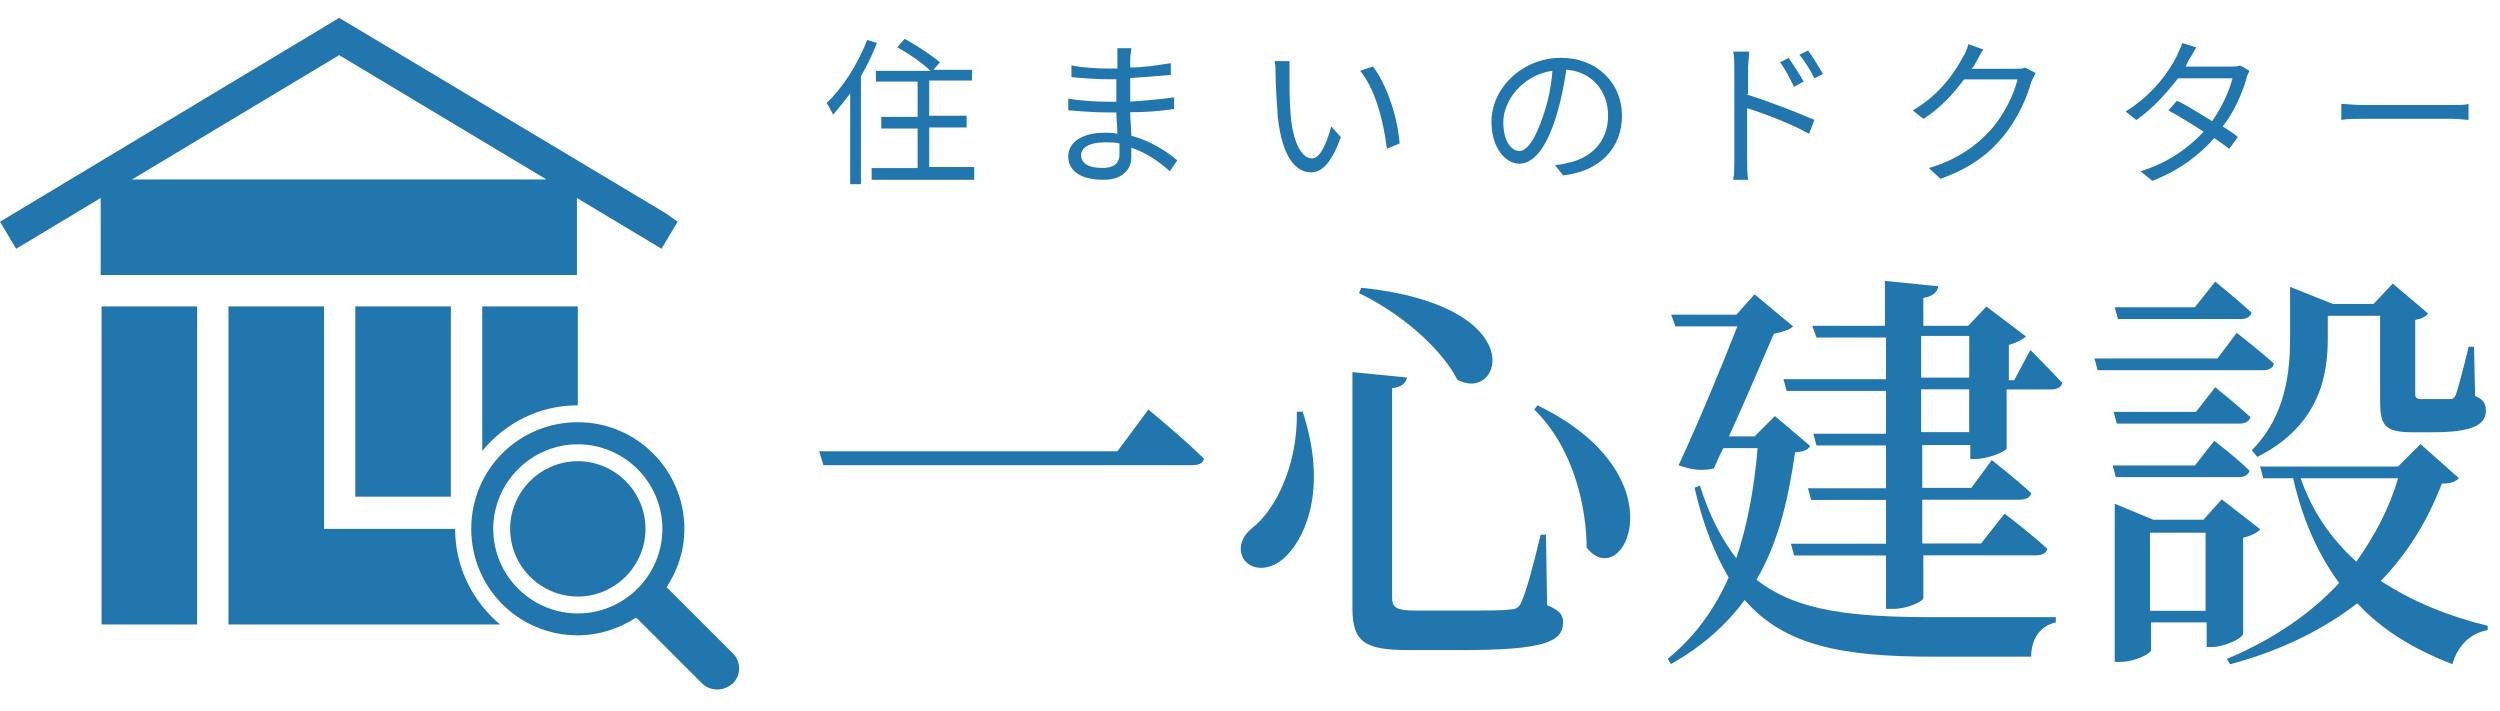
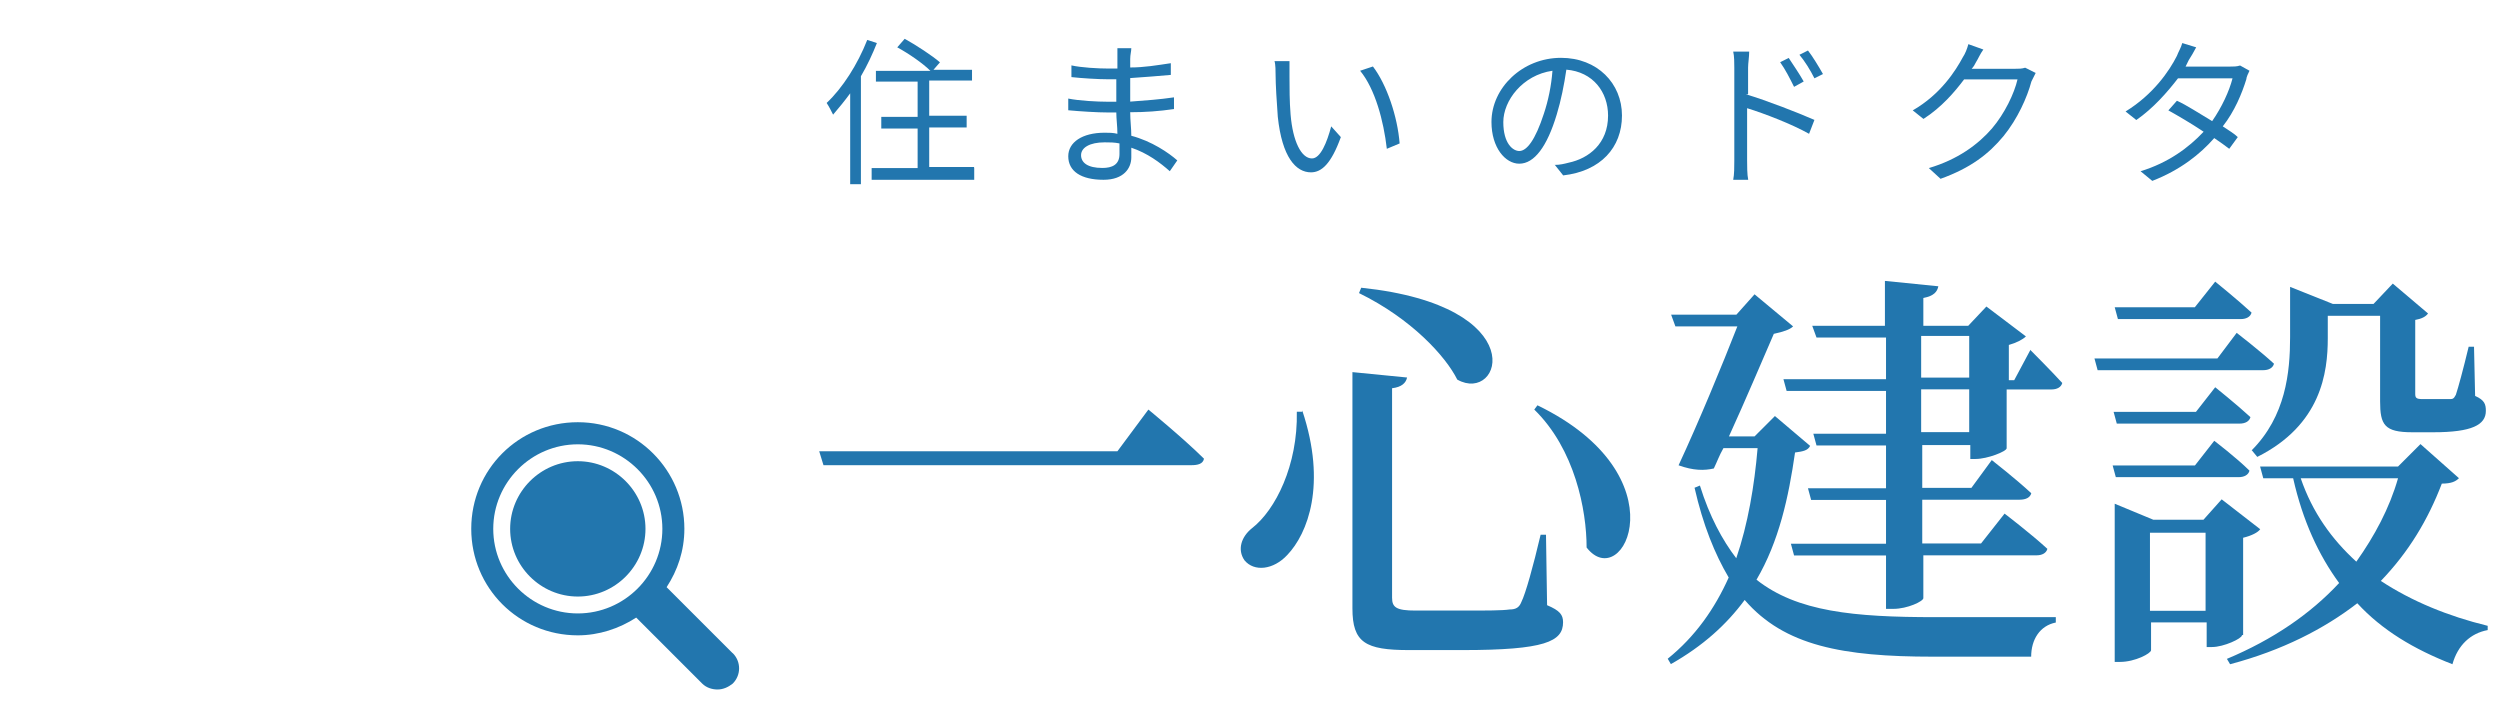
<svg xmlns="http://www.w3.org/2000/svg" id="_レイヤー_2" data-name="レイヤー 2" viewBox="0 0 204.977 58.307">
  <defs>
    <style>
      .cls-1 {
        fill: none;
      }

      .cls-2 {
        fill: #2276ae;
      }
    </style>
  </defs>
  <g id="_レイヤー_1-2" data-name="レイヤー 1">
    <rect class="cls-1" width="204.977" height="58.307" />
-     <path class="cls-2" d="M54.593,17.491L27.811,1.465,0,18.18l1.322,2.216,6.933-4.163v6.316h39.049v-6.316l6.933,4.163,1.322-2.216-.974-.697.008.008ZM10.827,14.713L27.811,4.52l16.992,10.194H10.819h.008ZM39.54,36.976c1.876-2.287,4.646-3.743,7.835-3.743v-8.112h-7.835v11.864-.008ZM29.132,25.113v15.607h7.835v-15.599h-7.835v-.008ZM8.326,51.198h7.835v-26.078h-7.835v26.078ZM37.316,43.363h-10.748v-18.242h-7.835v26.078h22.263c-2.216-1.876-3.68-4.646-3.68-7.835Z" />
    <path class="cls-2" d="M41.827,43.363c0,3.055,2.501,5.548,5.548,5.548h0c3.055,0,5.548-2.501,5.548-5.548h0c0-3.055-2.501-5.548-5.548-5.548h0c-3.055,0-5.548,2.501-5.548,5.548h0Z" />
    <path class="cls-2" d="M60.069,53.556l-5.413-5.413c.902-1.385,1.456-2.984,1.456-4.788,0-4.788-3.886-8.737-8.737-8.737s-8.737,3.886-8.737,8.737,3.886,8.737,8.737,8.737c1.733,0,3.395-.554,4.788-1.456l5.413,5.413c.348.348.831.483,1.25.483.483,0,.902-.206,1.25-.483.697-.697.697-1.804,0-2.501l-.008.008ZM40.442,43.363c0-3.815,3.118-6.933,6.933-6.933s6.933,3.118,6.933,6.933-3.118,6.933-6.933,6.933-6.933-3.118-6.933-6.933Z" />
    <path class="cls-2" d="M91.617,37.001l2.54-3.42s2.89,2.37,4.56,4.03c-.09.44-.53.53-1.05.53h-30.15l-.35-1.14h24.45Z" />
    <path class="cls-2" d="M106.777,33.671c2.02,6.05.44,10.08-1.23,11.83-1.14,1.23-2.72,1.4-3.51.44-.61-.88-.26-1.93.61-2.63,1.93-1.49,3.77-5.17,3.68-9.55h.44v-.09h.01ZM115.367,30.951c-.09.44-.44.79-1.23.88v17.18c0,.79.35,1.05,1.93,1.05h4.12c1.67,0,2.98,0,3.59-.09.53,0,.79-.18.96-.61.35-.7.96-2.89,1.58-5.52h.44l.09,5.78c1.05.44,1.31.79,1.31,1.4,0,1.58-1.49,2.28-8.24,2.28h-4.38c-3.59,0-4.65-.61-4.65-3.42v-19.37l4.47.44h.01ZM119.487,31.131c-.96-1.93-3.77-5-8.06-7.1l.18-.44c14.2,1.49,11.48,9.55,7.89,7.54h-.01ZM130.087,44.891c0-3.07-.96-8.06-4.29-11.31l.26-.35c11.92,5.78,7.01,15.51,4.03,11.66Z" />
    <path class="cls-2" d="M148.407,36.571c-.18.35-.53.44-1.23.53-.53,3.68-1.31,7.27-3.16,10.43,3.33,2.63,7.98,3.07,14.64,3.07h9.9v.44c-1.31.26-2.02,1.4-2.02,2.8h-8.06c-7.36,0-12.18-.88-15.43-4.65-1.49,2.02-3.42,3.77-6.05,5.26l-.26-.44c2.28-1.84,3.86-4.12,5-6.66-1.14-1.93-2.1-4.29-2.8-7.36l.44-.18c.79,2.54,1.84,4.47,2.98,5.96.96-2.8,1.49-5.96,1.75-9.03h-2.8c-.35.61-.53,1.14-.79,1.67-.79.18-1.67.18-2.89-.26,1.67-3.59,3.59-8.24,4.82-11.39h-5.08l-.35-.96h5.35l1.49-1.67,3.16,2.63c-.26.26-.79.44-1.58.61-.88,2.02-2.28,5.35-3.68,8.41h2.1l1.67-1.67,2.89,2.45-.01.01ZM166.457,28.681s1.67,1.67,2.63,2.72c-.09.35-.44.53-.88.53h-3.68v4.82c0,.26-1.58.88-2.54.88h-.44v-1.14h-3.94v3.51h4.03l1.67-2.28s2.02,1.58,3.24,2.72c-.09.35-.44.53-.96.53h-7.98v3.59h4.82l1.93-2.45s2.19,1.67,3.51,2.89c-.09.35-.44.53-.88.53h-9.29v3.51c0,.26-1.31.88-2.45.88h-.61v-4.38h-7.54l-.26-.96h7.8v-3.59h-6.14l-.26-.96h6.4v-3.51h-5.7l-.26-.96h5.96v-3.51h-8.15l-.26-.96h8.41v-3.42h-5.7l-.35-.96h5.96v-3.68l4.38.44c-.09.44-.35.79-1.23.96v2.28h3.68l1.49-1.58,3.24,2.45c-.26.26-.79.53-1.4.7v2.89h.44l1.31-2.45v-.04ZM157.517,30.961h3.94v-3.42h-3.94v3.42ZM161.457,31.921h-3.94v3.51h3.94v-3.51Z" />
    <path class="cls-2" d="M183.377,27.281s1.93,1.49,3.07,2.54c-.09.35-.44.53-.88.53h-13.58l-.26-.96h10.08l1.58-2.1-.01-.01ZM180.047,33.771l1.58-2.02s1.75,1.4,2.89,2.45c-.09.35-.44.53-.88.53h-10.08l-.26-.96h6.75ZM173.477,39.121l-.26-.96h6.75l1.58-2.02s1.84,1.4,2.89,2.45c-.09.35-.44.53-.88.53h-10.08ZM183.817,52.091c0,.26-1.49.96-2.45.96h-.44v-2.02h-4.56v2.28c0,.26-1.31.96-2.54.96h-.44v-12.97l3.16,1.31h4.12l1.49-1.67,3.16,2.45c-.18.26-.7.53-1.4.7v7.98h-.09l-.01.02ZM173.647,26.151l-.26-.96h6.57l1.67-2.1s1.84,1.49,2.98,2.54c-.09.35-.44.53-.88.53h-10.08v-.01ZM180.837,50.081v-6.4h-4.56v6.4h4.56ZM201.607,39.211c-.26.26-.61.44-1.4.44-1.14,2.98-2.72,5.61-5,7.98,2.54,1.67,5.52,2.89,8.76,3.68v.35c-1.4.26-2.45,1.23-2.89,2.8-3.16-1.23-5.78-2.8-7.8-5-2.72,2.1-6.14,3.86-10.43,5l-.26-.44c3.77-1.58,6.84-3.68,9.2-6.22-1.67-2.28-2.98-5.08-3.77-8.59h-2.45l-.26-.96h11.31l1.84-1.84,3.16,2.8h-.01ZM184.607,36.931c2.8-2.8,3.16-6.4,3.16-9.29v-4.12l3.51,1.4h3.33l1.58-1.67,2.89,2.45c-.18.26-.53.44-1.05.53v6.05c0,.35.09.44.61.44h2.19c.26,0,.35,0,.53-.35.18-.53.61-2.1,1.05-3.94h.44l.09,4.03c.79.35.88.7.88,1.23,0,1.14-1.14,1.75-4.29,1.75h-1.75c-2.28,0-2.63-.61-2.63-2.54v-7.01h-4.29v1.84c0,2.8-.53,7.1-5.78,9.73l-.44-.53h-.03ZM188.637,39.211c.96,2.8,2.54,5,4.56,6.84,1.49-2.1,2.72-4.38,3.42-6.84h-7.98Z" />
    <path class="cls-2" d="M71.897,3.531c-.35.88-.79,1.84-1.31,2.72v8.85h-.88v-7.45c-.44.61-.96,1.23-1.4,1.75-.09-.18-.35-.7-.53-.96,1.31-1.23,2.54-3.16,3.33-5.17l.79.26ZM79.877,13.781v.96h-8.41v-.96h3.77v-3.24h-2.98v-.96h2.98v-2.89h-3.42v-.88h4.47c-.61-.61-1.75-1.4-2.72-1.93l.61-.7c.96.53,2.28,1.4,2.89,1.93l-.53.61h3.16v.88h-3.51v2.89h3.07v.96h-3.07v3.24h3.68v.09h.01Z" />
    <path class="cls-2" d="M95.917,14.041c-.79-.7-1.84-1.49-3.16-1.93v.79c0,.88-.61,1.84-2.28,1.84-1.84,0-2.89-.7-2.89-1.93,0-1.14,1.14-1.93,2.98-1.93.35,0,.7,0,1.05.09,0-.61-.09-1.23-.09-1.75h-.7c-.88,0-2.28-.09-3.24-.18v-.96c.88.18,2.37.26,3.24.26h.7v-1.84h-.61c-.88,0-2.28-.09-3.07-.18v-.96c.79.18,2.19.26,3.07.26h.7v-1.67h1.14c0,.26-.09.53-.09.88v.7c1.14,0,2.19-.18,3.33-.35v.96c-1.05.09-2.1.18-3.33.26v1.93c1.23-.09,2.45-.18,3.59-.35v.96c-1.23.18-2.37.26-3.59.26,0,.7.09,1.31.09,1.93,1.67.44,3.07,1.4,3.77,2.02l-.61.88v.01ZM91.797,11.761c-.44-.09-.79-.09-1.23-.09-1.23,0-1.93.44-1.93,1.05s.53,1.05,1.75,1.05c.79,0,1.4-.26,1.4-1.14v-.88l.01.01Z" />
    <path class="cls-2" d="M105.727,6.331c0,.79,0,2.02.09,3.07.18,2.19.88,3.59,1.75,3.59.7,0,1.23-1.31,1.58-2.63l.79.88c-.79,2.19-1.58,2.89-2.45,2.89-1.23,0-2.37-1.23-2.72-4.56-.09-1.14-.18-2.72-.18-3.42,0-.26,0-.88-.09-1.14h1.23v1.32ZM114.757,11.761l-1.05.44c-.26-2.28-.96-4.91-2.19-6.4l1.05-.35c1.14,1.49,2.02,4.12,2.19,6.31Z" />
    <path class="cls-2" d="M127.467,13.521c.44,0,.79-.09,1.14-.18,1.67-.35,3.24-1.58,3.24-3.86,0-1.93-1.23-3.59-3.42-3.77-.18,1.23-.44,2.54-.79,3.68-.79,2.63-1.84,4.03-3.07,4.03-1.14,0-2.28-1.31-2.28-3.42,0-2.8,2.54-5.26,5.7-5.26,2.98,0,5,2.1,5,4.73s-1.75,4.56-4.82,4.91l-.7-.88v.02ZM126.587,9.311c.35-1.05.61-2.28.7-3.51-2.45.35-4.03,2.45-4.03,4.21s.79,2.37,1.31,2.37c.61,0,1.31-.88,2.02-3.07Z" />
    <path class="cls-2" d="M143.157,7.731c1.75.53,4.21,1.49,5.61,2.1l-.44,1.14c-1.4-.79-3.68-1.67-5.08-2.1v4.29c0,.44,0,1.14.09,1.58h-1.23c.09-.44.09-1.05.09-1.58v-7.62c0-.35,0-.96-.09-1.31h1.31c0,.44-.09.96-.09,1.31v2.19h-.18.01ZM147.097,7.121c-.35-.7-.7-1.4-1.14-2.02l.7-.35c.35.53.88,1.31,1.23,1.93l-.79.44ZM148.767,6.421c-.35-.7-.79-1.4-1.23-1.93l.7-.35c.35.44.88,1.31,1.23,1.93l-.7.35Z" />
    <path class="cls-2" d="M166.907,5.981c-.09.18-.26.53-.35.7-.35,1.31-1.14,3.07-2.28,4.47-1.23,1.49-2.72,2.63-5.17,3.51l-.96-.88c2.37-.7,4.03-1.93,5.17-3.24,1.05-1.23,1.84-2.89,2.1-4.03h-4.38c-.79,1.05-1.84,2.28-3.33,3.24l-.88-.7c2.28-1.31,3.51-3.24,4.12-4.38.18-.26.35-.7.44-1.05l1.23.44c-.26.35-.44.79-.61,1.05-.09.18-.18.35-.35.53h3.51c.35,0,.61,0,.88-.09l.88.44-.02-.01Z" />
    <path class="cls-2" d="M184.437,5.801c-.09.18-.26.53-.26.7-.35,1.14-.96,2.63-1.93,3.86.53.35.96.61,1.23.88l-.7.96c-.35-.26-.7-.53-1.23-.88-1.14,1.31-2.8,2.63-5.08,3.51l-.96-.79c2.28-.7,3.94-1.93,5.17-3.24-1.05-.7-2.1-1.31-2.89-1.75l.7-.79c.79.35,1.84,1.05,2.89,1.67.79-1.14,1.4-2.45,1.67-3.51h-4.47c-.88,1.14-2.02,2.45-3.42,3.42l-.88-.7c2.28-1.4,3.59-3.33,4.21-4.56.09-.26.35-.7.44-1.05l1.14.35c-.18.35-.44.79-.61,1.05-.09.18-.18.35-.26.53h3.59c.35,0,.61,0,.88-.09l.79.44-.02-.01Z" />
-     <path class="cls-2" d="M191.967,8.521c.35,0,1.05.09,1.84.09h7.19c.61,0,1.14,0,1.4-.09v1.31c-.26,0-.79-.09-1.4-.09h-7.19c-.7,0-1.4,0-1.84.09v-1.31Z" />
  </g>
</svg>